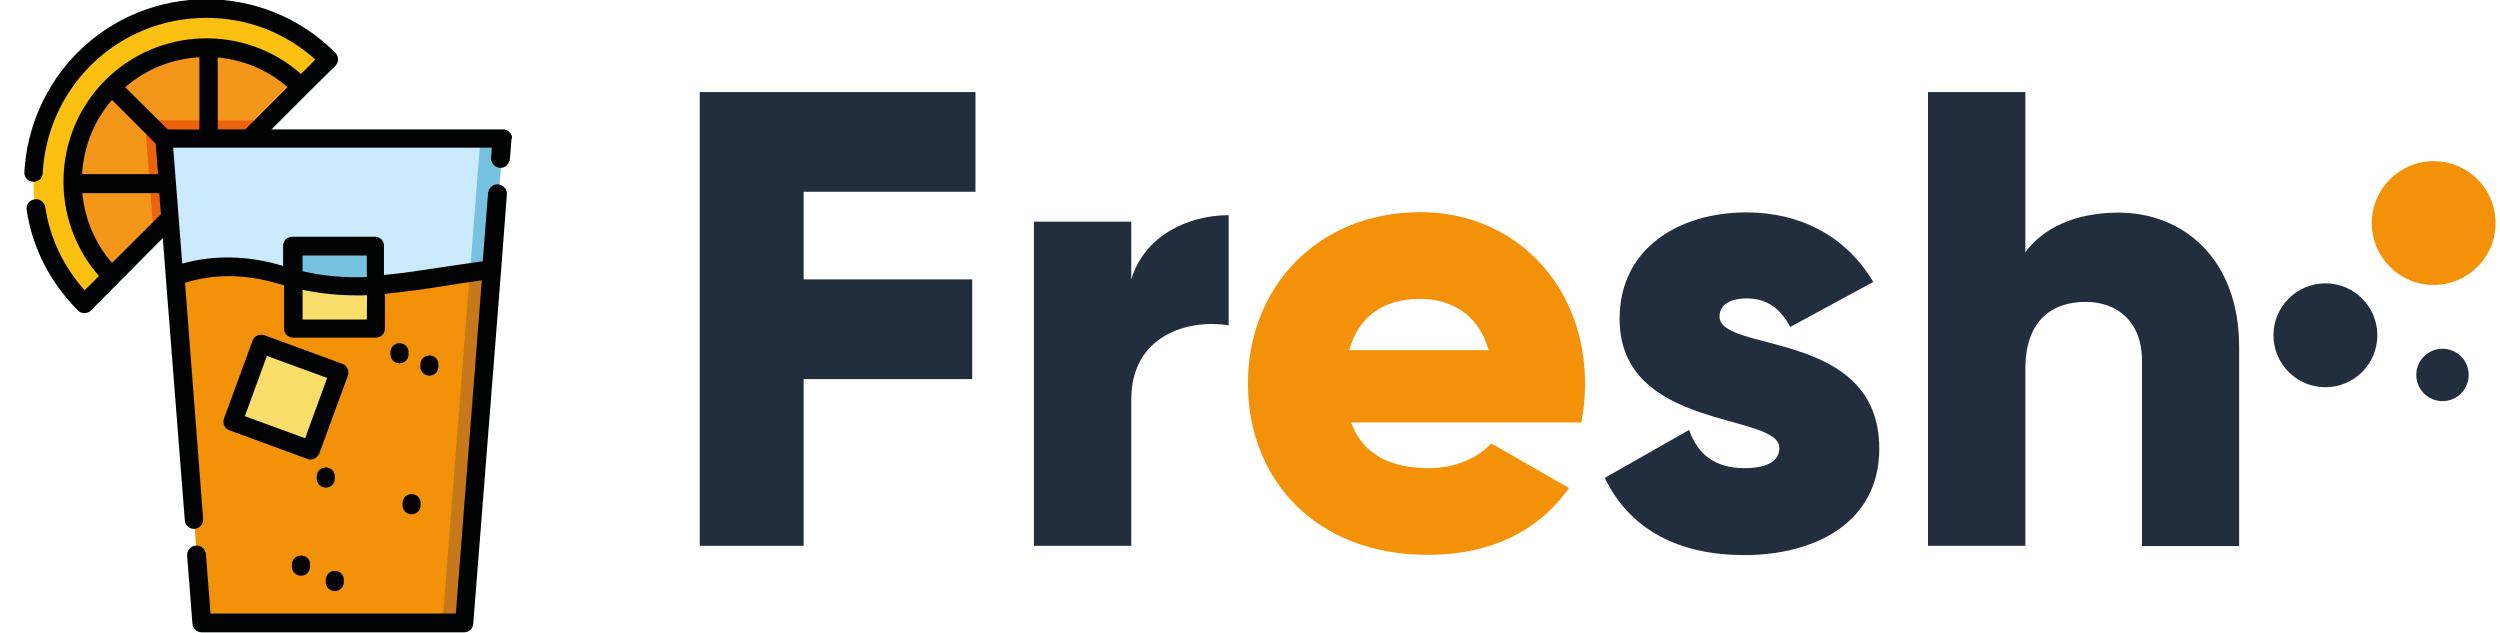
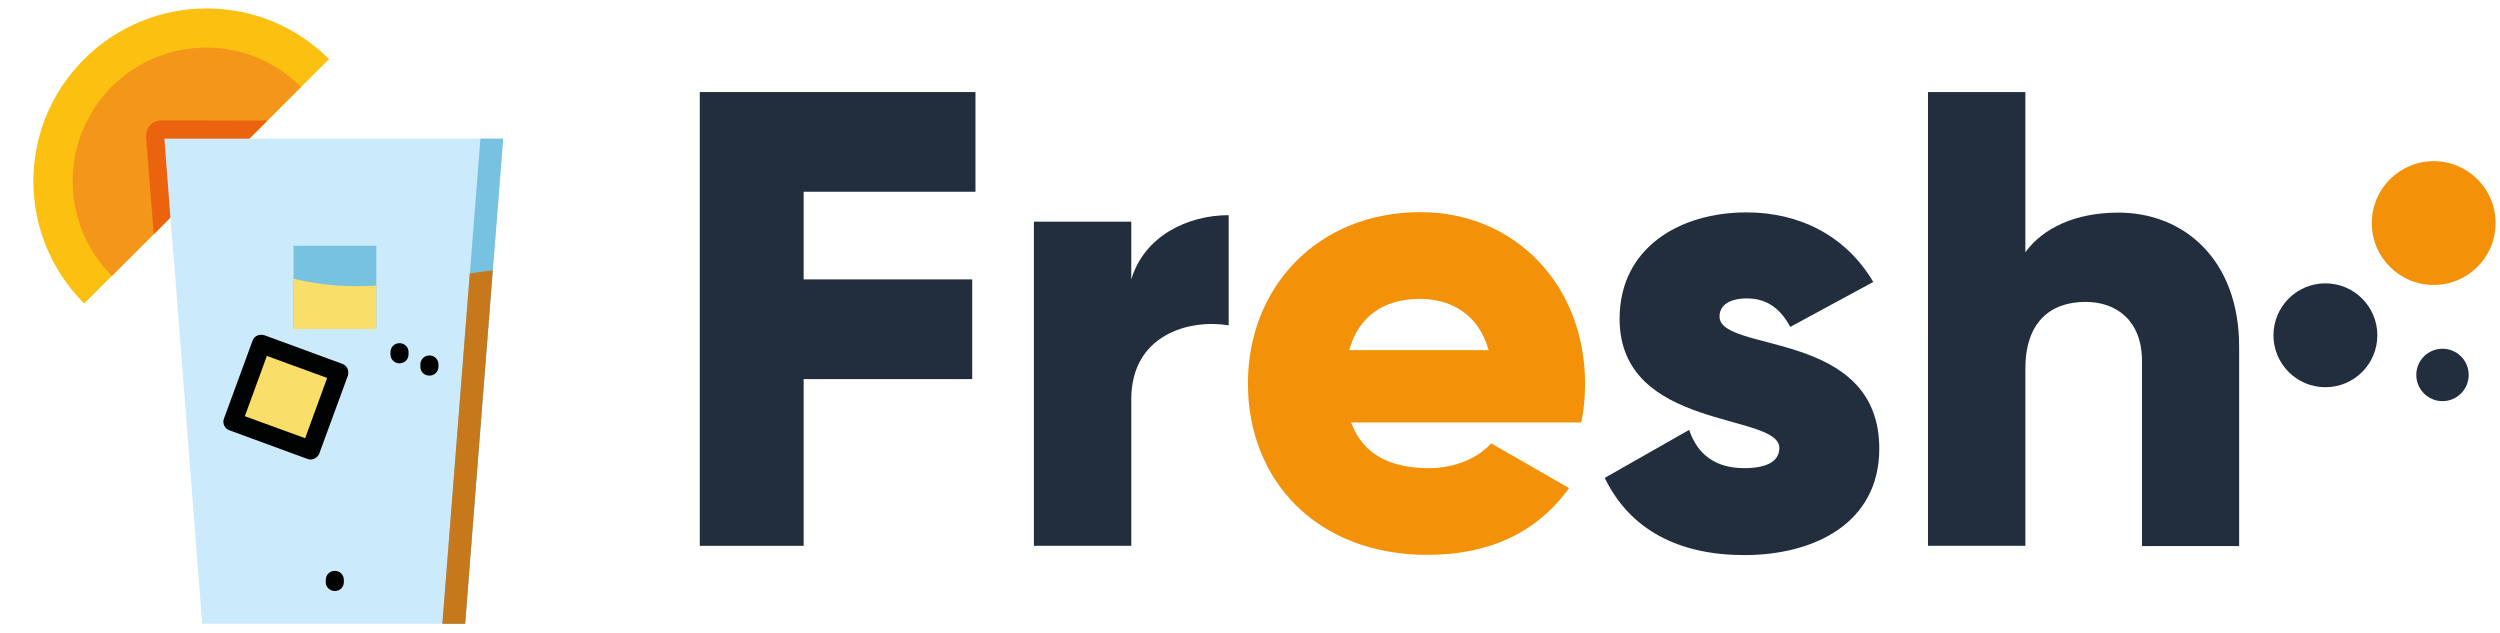
<svg xmlns="http://www.w3.org/2000/svg" version="1.1" id="Calque_1" x="0px" y="0px" viewBox="0 0 1078.2 273" style="enable-background:new 0 0 1078.2 273;" xml:space="preserve">
  <style type="text/css">
	.st0{fill:#222E3D;}
	.st1{fill:#F39208;}
	.st2{fill:#FCC010;}
	.st3{fill:#F49619;}
	.st4{fill:#EC630E;}
	.st5{fill:#CBEAFC;}
	.st6{fill:#77C2E0;}
	.st7{fill:#F9DE6A;}
	.st8{fill:#C6781A;}
	.st9{fill:#010202;}
</style>
  <circle id="XMLID_3124_" class="st0" cx="1002.9" cy="144.6" r="22.4" />
  <circle id="XMLID_3123_" class="st1" cx="1049.6" cy="96.2" r="26.7" />
  <circle id="XMLID_3122_" class="st0" cx="1053.4" cy="161.7" r="11.3" />
  <path id="XMLID_3121_" class="st2" d="M36.3,130.9c-29.2-29.2-29.2-76.3,0-105.4s76.4-29.2,105.6,0L36.3,130.9z" />
  <path id="XMLID_3120_" class="st3" d="M129.8,37.5L115.3,52l-49,49l-18,18c-22.6-22.6-22.6-59.1,0-81.7  C70.8,14.9,107.4,14.9,129.8,37.5z" />
  <path id="XMLID_3119_" class="st4" d="M115.3,52l-49,49L63,59.1c-0.3-3.9,2.7-7.2,6.7-7.2L115.3,52L115.3,52z" />
  <polygon id="XMLID_3118_" class="st5" points="217,59.8 214.9,86.7 212.5,116.6 200.6,269 87.2,269 75.6,119.3 74,100.4 70.9,59.8   " />
  <rect id="XMLID_3117_" x="126.6" y="106" class="st6" width="35.7" height="35.7" />
  <polygon id="XMLID_3116_" class="st6" points="217,59.8 214.9,86.7 200.6,269 190.8,269 205.1,86.7 207.2,59.8 " />
-   <path id="XMLID_3115_" class="st1" d="M212.5,116.6L200.6,269H87.2L75.6,119.3c10.8-4.1,26.4-6.6,46.2-0.5c29.7,9,53.9,3.2,80.9-0.9  C205.8,117.4,209.2,117,212.5,116.6z" />
  <path id="XMLID_3114_" class="st7" d="M162.3,123.2v18.7h-35.7v-21.7C139.1,123.3,150.8,123.8,162.3,123.2z" />
  <path id="XMLID_3113_" class="st8" d="M212.5,116.6L200.6,269h-9.8l11.8-151C205.8,117.4,209.2,117,212.5,116.6z" />
  <rect id="XMLID_3112_" x="105.5" y="153.3" transform="matrix(0.346 -0.938 0.938 0.346 -79.895 227.774)" class="st7" width="35.7" height="35.7" />
-   <path id="XMLID_3111_" class="st9" d="M219.8,57.1c-0.8-0.9-1.7-1.3-2.9-1.3h-99.8l15.5-15.5l0,0l0,0l12-11.9c1.6-1.6,1.6-4,0-5.7  c-30.7-30.7-80.5-30.7-111.2,0C19.7,36.5,11.6,54.8,10.5,74.3c-0.1,2.2,1.6,4,3.8,4.1c0.1,0,0.1,0,0.2,0c2.1,0,3.9-1.7,3.9-3.8  c1-17.5,8.2-33.8,20.6-46.3C52.4,15,70.1,7.7,89,7.7c17.5,0,34.1,6.3,47,18l-6.2,6.2c-24.2-21.4-61.3-20.4-84.4,2.7  s-24,60.3-2.7,84.4l-6.2,6.2c-9.1-10.2-15-22.5-17-36C19,87,16.9,85.5,14.8,86c-2.2,0.3-3.7,2.4-3.3,4.6  c2.5,16.6,10.3,31.4,22.1,43.3c0.8,0.8,1.7,1.1,2.8,1.1s2.1-0.3,2.8-1.1l31-31.2l1.3,16.7v0.1l8.2,104.9c0.2,2.1,1.9,3.7,3.9,3.7  c0.1,0,0.2,0,0.3,0c2.2-0.2,3.9-2.1,3.7-4.4L79.8,122c12.4-4,26.2-3.9,40.7,0.5c0.7,0.2,1.3,0.3,2,0.5v18.7c0,2.2,1.7,3.9,3.9,3.9  h35.7c2.2,0,3.9-1.7,3.9-3.9v-15c8.8-0.8,17.7-2.1,26.5-3.5c5-0.8,10.2-1.6,15.3-2.3l-11.2,143.7H90.8l-2-25.6  c-0.2-2.2-2.1-3.9-4.4-3.7c-2.2,0.2-3.9,2.1-3.7,4.4l2.3,29.3c0.2,2.1,1.9,3.7,3.9,3.7h113.3c2.1,0,3.8-1.6,3.9-3.7l12-152.2l0,0  l2.5-32.9c0.2-2.2-1.5-4.1-3.7-4.4c-2.2-0.2-4.1,1.5-4.4,3.7l-2.3,29.5c-5.9,0.8-11.7,1.7-17.3,2.5c-8.5,1.3-16.9,2.6-25.3,3.4  v-12.6c0-2.2-1.7-3.9-3.9-3.9h-35.7c-2.2,0-3.9,1.7-3.9,3.9v8.7c-15.2-4.6-30-4.8-43.5-1l-3.9-50h137.4l-0.3,4.3  c-0.2,2.2,1.5,4.1,3.7,4.4c2.2,0.2,4.1-1.5,4.4-3.7l0.7-8.6C221.1,59,220.6,57.9,219.8,57.1z M158.2,137.8h-27.7V125  c8.2,1.7,15.9,2.4,23.7,2.4c1.4,0,2.7,0,4.1-0.1L158.2,137.8L158.2,137.8z M158.2,110.2v9.3c-9,0.3-18-0.3-27.7-2.5v-6.8H158.2  L158.2,110.2z M105.8,55.8H93.9v-31c10.9,1,21.5,5.2,30.1,12.8L105.8,55.8z M67.1,61.9l1.1,13.2H35.4c0.7-11.5,4.9-22.8,12.9-32  L67.1,61.9z M48.3,113.4c-7.5-8.7-11.8-19.3-12.8-30.1h33.2l0.7,9.1L48.3,113.4z M72.3,55.8L54,37.6c9.3-8,20.5-12.3,32-12.9v31.2  L72.3,55.8L72.3,55.8z" />
  <path id="XMLID_3110_" class="st9" d="M147.6,156.9l-33.5-12.3c-1.1-0.3-2.1-0.3-3.1,0.1s-1.7,1.2-2.1,2.3l-12.3,33.5  c-0.8,2.1,0.3,4.4,2.4,5.1l33.5,12.3c0.4,0.2,1,0.3,1.4,0.3c1.6,0,3.2-1.1,3.8-2.6l12.3-33.5C150.7,159.9,149.7,157.6,147.6,156.9z   M131.6,189l-26-9.5l9.5-26l26,9.5L131.6,189z" />
  <path id="XMLID_3109_" class="st9" d="M185.2,162c2.2,0,3.9-1.7,3.9-3.9v-0.9c0-2.2-1.7-3.9-3.9-3.9s-3.9,1.7-3.9,3.9v0.9  C181.2,160.2,182.9,162,185.2,162z" />
-   <path id="XMLID_3108_" class="st9" d="M129.8,239.6c-2.2,0-3.9,1.7-3.9,3.9v0.9c0,2.2,1.7,3.9,3.9,3.9c2.2,0,3.9-1.7,3.9-3.9v-0.9  C133.9,241.3,132.1,239.6,129.8,239.6z" />
  <path id="XMLID_3107_" class="st9" d="M144.4,254.9c2.2,0,3.9-1.7,3.9-3.9v-0.9c0-2.2-1.7-3.9-3.9-3.9s-3.9,1.7-3.9,3.9v0.9  C140.3,253,142.2,254.9,144.4,254.9z" />
-   <path id="XMLID_3106_" class="st9" d="M177.5,213.1c-2.2,0-3.9,1.7-3.9,3.9v0.9c0,2.2,1.7,3.9,3.9,3.9c2.2,0,3.9-1.7,3.9-3.9V217  C181.5,214.8,179.7,213.1,177.5,213.1z" />
-   <path id="XMLID_3105_" class="st9" d="M144.4,206.4v-0.9c0-2.2-1.7-3.9-3.9-3.9c-2.2,0-3.9,1.7-3.9,3.9v0.9c0,2.2,1.7,3.9,3.9,3.9  C142.6,210.3,144.4,208.7,144.4,206.4z" />
  <path id="XMLID_3104_" class="st9" d="M172.3,148c-2.2,0-3.9,1.7-3.9,3.9v0.9c0,2.2,1.7,3.9,3.9,3.9c2.2,0,3.9-1.7,3.9-3.9v-0.9  C176.3,149.8,174.5,148,172.3,148z" />
  <g id="XMLID_1631_">
    <path id="XMLID_3103_" class="st0" d="M346.6,82.7v37.8h72.7v43h-72.7v71.9h-44.8V39.7h118.9v43H346.6z" />
    <path id="XMLID_3102_" class="st0" d="M529.9,92.8v47.5c-17.3-2.8-42,4.2-42,31.9v63.2h-42V95.6h42v24.9   C493.5,101.8,512.2,92.8,529.9,92.8z" />
    <path id="XMLID_3101_" class="st1" d="M616.3,201.9c11.4,0,21.3-4.5,26.8-10.7l33.6,19.3c-13.7,19.1-34.4,28.8-61,28.8   c-47.8,0-77.5-32.1-77.5-73.9c0-41.7,30.2-73.9,74.4-73.9c40.9,0,71,31.6,71,73.9c0,5.9-0.5,11.4-1.6,16.8h-99.3   C588.1,196.9,600.9,201.9,616.3,201.9z M642,151c-4.5-16.2-17.1-22.1-29.6-22.1c-15.9,0-26.6,7.8-30.5,22.1H642z" />
    <path id="XMLID_3100_" class="st0" d="M810.5,193.5c0,32.1-28,45.9-58.2,45.9c-28,0-49.3-10.7-60.2-33.3l36.4-20.7   c3.6,10.7,11.4,16.5,23.8,16.5c10,0,15.1-3.1,15.1-8.7c0-15.4-68.9-7.3-68.9-55.7c0-30.5,25.7-45.9,54.8-45.9   c22.7,0,42.8,10,54.6,30L772.1,141c-3.9-7.3-9.5-12.3-18.7-12.3c-7.3,0-11.8,2.8-11.8,7.8C741.6,152.4,810.5,141.8,810.5,193.5z" />
    <path id="XMLID_3099_" class="st0" d="M965.7,149.6v85.9h-41.9v-79.8c0-17.3-10.9-25.5-24.3-25.5c-15.4,0-26,8.9-26,28.8v76.4h-42   V39.7h42v69.1c7.5-10.4,21.6-17.1,40-17.1C941.7,91.6,965.7,111.8,965.7,149.6z" />
  </g>
</svg>